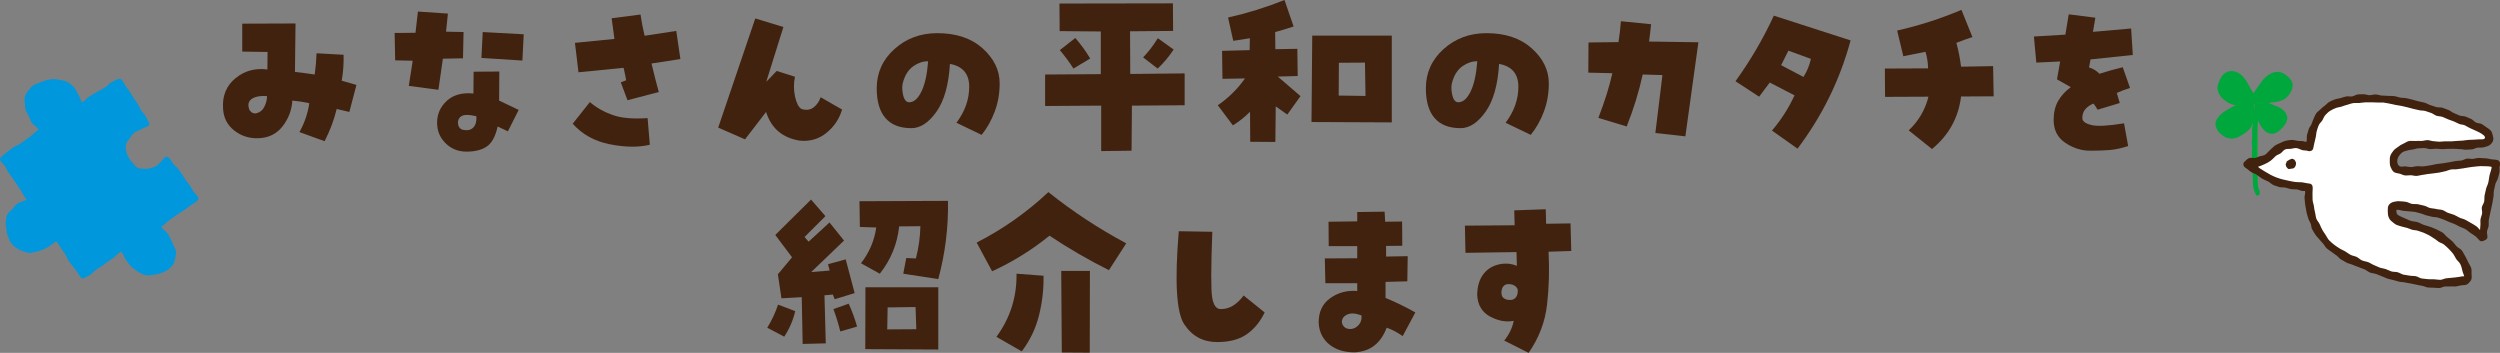
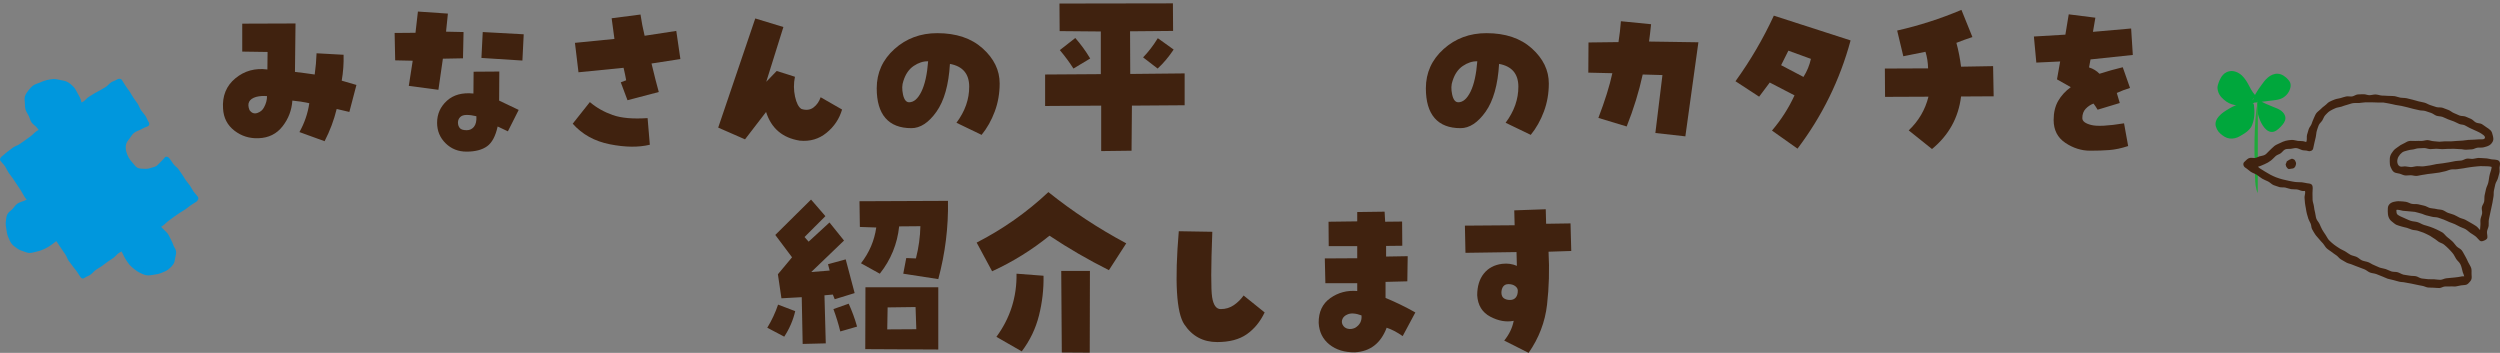
<svg xmlns="http://www.w3.org/2000/svg" id="_レイヤー_2" data-name="レイヤー 2" viewBox="0 0 596.325 84.169">
  <rect x="0" y="0" width="596.325" height="84.169" fill="#808080" stroke="none" />
  <defs>
    <style>
      .cls-1 {
        fill: #00a73c;
      }

      .cls-2 {
        fill: #fff;
      }

      .cls-3 {
        fill: #1eaa39;
      }

      .cls-4 {
        fill: #40220f;
      }

      .cls-5 {
        fill: #0097dd;
      }
    </style>
  </defs>
  <g id="_レイヤー_3" data-name="レイヤー 3">
    <g>
      <g>
        <path class="cls-4" d="M77.423,33.681l-5.999-2.178c1.214-2.161,2-4.457,2.355-6.887-1.363-.296-2.71-.503-4.043-.622-.148,2.281-.926,4.325-2.333,6.132-1.408,1.808-3.311,2.755-5.71,2.844-2.192.089-4.125-.518-5.799-1.822-1.674-1.303-2.57-3.05-2.688-5.242-.208-3.021.77-5.429,2.933-7.221,2.162-1.792,4.71-2.495,7.643-2.111l.044-4.176-6.043-.09v-6.664l12.708-.045c-.03,3.852-.074,7.702-.133,11.553,1.54.178,3.11.386,4.71.622.237-1.688.385-3.377.444-5.065l6.443.355c.059,2.074-.089,4.133-.444,6.176,1.155.327,2.325.667,3.51,1.022l-1.688,6.442c-1.037-.266-2.044-.503-3.021-.711-.652,2.666-1.615,5.229-2.888,7.688ZM62.982,25.594c.474-.858.711-1.747.711-2.666-.889-.089-1.748-.029-2.577.178-1.718.504-2.251,1.556-1.6,3.155.503.711,1.125.94,1.866.688.74-.252,1.273-.703,1.6-1.355Z" />
        <path class="cls-4" d="M98.44,14.485l-4.177-.089-.133-6.532,4.977-.044.578-5.065,7.154.488-.444,4.311,4.177.089-.133,6.265-4.799.09-1.066,7.42-7.065-.934.933-5.998ZM112.969,17.106l6.132-.044-.044,6.932,4.666,2.222-2.577,5.109-2.444-1.154c-.504,2.311-1.348,3.888-2.533,4.731-1.185.845-2.814,1.267-4.888,1.267-1.985,0-3.651-.666-4.999-2-1.348-1.332-2.021-2.961-2.021-4.887,0-2.073.777-3.822,2.333-5.244,1.555-1.422,3.666-1.999,6.332-1.732l.044-5.199ZM111.325,31.06c.711,0,1.289-.274,1.733-.822s.637-1.385.578-2.511c-.83-.207-1.6-.312-2.311-.312s-1.237.178-1.578.533c-.341.355-.511.786-.511,1.289,0,.504.14.934.422,1.289.281.355.837.533,1.667.533ZM124.922,8.176l-.311,6.265-9.775-.621.311-6.177,9.775.533Z" />
        <path class="cls-4" d="M155.004,34.524c-2.696.651-5.873.615-9.531-.11-3.659-.726-6.613-2.362-8.864-4.91l4.088-5.154c1.57,1.333,3.384,2.362,5.443,3.088,2.058.727,4.835.971,8.331.733l.533,6.354ZM148.739,16.174l-10.753,1.066-.844-7.021,9.42-.934c-.237-1.688-.459-3.332-.666-4.932l6.887-.889c.237,1.659.562,3.348.978,5.065l7.554-1.155.978,6.709-6.887,1.066c.711,2.963,1.289,5.229,1.733,6.799l-7.465,1.955-1.6-4.266,1.289-.488c-.148-.859-.355-1.852-.622-2.978Z" />
        <path class="cls-4" d="M191.173,25.993c1.125.355,2.081.238,2.866-.355.785-.592,1.355-1.406,1.711-2.443l5.11,2.933c-.652,2.222-1.888,4.073-3.71,5.554-1.821,1.482-3.947,2.104-6.376,1.867-4.118-.651-6.798-2.934-8.042-6.844l-5.021,6.532-6.398-2.8,8.842-26.037,6.709,2.043-4.088,13.064,2.488-2.578,4.354,1.378c-.326,1.6-.319,3.177.022,4.732.34,1.555.851,2.54,1.533,2.954Z" />
        <path class="cls-4" d="M223.565,7.909c4.532,0,8.146,1.215,10.842,3.644,2.695,2.43,4.043,5.214,4.043,8.354,0,2.37-.393,4.606-1.178,6.71-.785,2.104-1.829,3.954-3.132,5.554l-5.999-2.888c2.044-2.726,3.058-5.606,3.044-8.643-.016-3.036-1.548-4.836-4.599-5.398-.296,5.006-1.371,8.812-3.221,11.419-1.852,2.607-3.844,3.91-5.977,3.91-2.726,0-4.784-.8-6.176-2.399-1.393-1.6-2.088-3.969-2.088-7.109,0-3.702,1.407-6.82,4.221-9.354,2.814-2.532,6.221-3.799,10.22-3.799ZM216.855,24.394c1.125,0,2.103-.851,2.933-2.555.829-1.703,1.362-4.109,1.6-7.221-1.155-.028-2.304.342-3.443,1.111-1.141.771-1.963,1.971-2.466,3.6-.326.889-.355,1.955-.089,3.199s.755,1.865,1.466,1.865Z" />
        <path class="cls-4" d="M249.292,25.282v-7.509l13.286-.089V7.509l-9.82-.088-.044-6.576,27.06-.045.044,6.576-10.264.089.044,10.175,12.975-.133v7.598l-12.575.09-.089,10.752-7.243.09v-10.842l-13.375.088ZM256.49,9.064c1.303,1.481,2.488,3.11,3.555,4.888l-3.999,2.399c-.918-1.451-2-2.917-3.244-4.399l3.688-2.888ZM272.664,13.686c1.244-1.273,2.414-2.8,3.51-4.577l3.777,2.711c-1.185,1.777-2.459,3.288-3.821,4.532l-3.466-2.666Z" />
-         <path class="cls-4" d="M309.543,18.129l-4.754.134,5.421,4.665-3.155,4.399-2.755-1.955-.089,8.486-5.998-.045-.045-7.153c-1.244,1.244-2.606,2.326-4.087,3.243l-3.599-4.799c2.547-1.747,4.71-3.88,6.487-6.398l-5.376.09-.089-6.666,6.576-.178.045-2.844c-1.333.238-2.651.445-3.955.623l-1.244-5.555c4.621-1.036,9.109-2.429,13.463-4.177l2.177,6.31c-1.481.504-2.947.948-4.398,1.333l.044,4.088,5.243-.089.089,6.487ZM312.831,29.104l.178-20.617h18.974v20.705l-19.151-.088ZM319.364,14.974l-.045,7.82,6.398.09-.133-7.954-6.221.044Z" />
        <path class="cls-4" d="M354.555,7.909c4.532,0,8.146,1.215,10.842,3.644,2.695,2.43,4.043,5.214,4.043,8.354,0,2.37-.393,4.606-1.178,6.71s-1.829,3.954-3.132,5.554l-5.999-2.888c2.044-2.726,3.059-5.606,3.044-8.643-.016-3.036-1.548-4.836-4.599-5.398-.297,5.006-1.371,8.812-3.222,11.419-1.852,2.607-3.844,3.91-5.977,3.91-2.726,0-4.784-.8-6.176-2.399-1.393-1.6-2.089-3.969-2.089-7.109,0-3.702,1.407-6.82,4.222-9.354,2.813-2.532,6.221-3.799,10.22-3.799ZM347.845,24.394c1.126,0,2.104-.851,2.933-2.555.829-1.703,1.362-4.109,1.6-7.221-1.155-.028-2.304.342-3.443,1.111-1.141.771-1.963,1.971-2.466,3.6-.326.889-.355,1.955-.089,3.199s.755,1.865,1.466,1.865Z" />
        <path class="cls-4" d="M381.259,28.126c1.57-4.088,2.681-7.643,3.333-10.664l-5.732-.133.045-7.198,7.153-.089c.267-1.718.459-3.377.578-4.977l7.198.711c-.178,1.748-.341,3.126-.489,4.133l11.775.178-3.11,22.438-7.154-.8,1.688-13.818-4.71-.134c-.889,4.088-2.162,8.22-3.821,12.397l-6.754-2.045Z" />
        <path class="cls-4" d="M428.759,35.458l-6.088-4.311c2.192-2.576,3.984-5.376,5.377-8.397l-5.91-3.065-2.532,3.377-5.644-3.688c3.555-4.917,6.605-10.131,9.153-15.641l18.307,5.909c-2.548,9.42-6.769,18.026-12.663,25.816ZM424.849,15.552l5.332,2.799c.858-1.361,1.451-2.799,1.777-4.31l-5.377-1.955-1.732,3.466Z" />
        <path class="cls-4" d="M455.285,31.104c2.37-2.251,3.939-4.933,4.71-8.042l-10.353.044-.045-6.754,10.309-.044c-.029-1.393-.237-2.711-.622-3.955-1.807.355-3.569.711-5.287,1.066l-1.467-6.132c5.243-1.185,10.354-2.828,15.33-4.933l2.621,6.488c-1.273.415-2.548.874-3.821,1.377.504,1.866.874,3.763,1.111,5.688l7.643-.133.133,7.197-7.775.045c-.622,5.065-2.933,9.242-6.932,12.53l-5.555-4.443Z" />
        <path class="cls-4" d="M508.74,13.108l-10.087,1.066-.355,1.91c.978.297,1.807.8,2.488,1.511,1.837-.592,3.688-1.11,5.555-1.556l1.732,4.933c-1.066.326-2.118.727-3.154,1.2.207.771.444,1.57.711,2.398l-5.288,1.6c-.326-.562-.651-1.051-.978-1.466-.711.267-1.333.682-1.866,1.244-.533.563-.8,1.304-.8,2.222,0,.741.711,1.289,2.133,1.645s4.028.222,7.82-.4l.978,5.421c-1.629.533-3.125.852-4.487.955-1.363.104-2.889.155-4.577.155-2.073,0-4.043-.621-5.909-1.865s-2.8-3.066-2.8-5.466c0-1.777.362-3.295,1.089-4.555.726-1.259,1.726-2.347,2.999-3.266l-3.288-1.866.756-4.266-5.688.267-.578-6.221,7.51-.444.8-4.844,6.354.801-.577,3.377,9.108-.801.4,6.311Z" />
        <path class="cls-4" d="M189.684,74.216c-.504,2.163-1.377,4.192-2.622,6.088l-4.043-2.133c1.066-1.748,1.925-3.584,2.577-5.51l4.088,1.555ZM199.104,71.372l-.444-1.111-2.0.178.311,11.465-5.51.133-.222-11.152-4.843.266-.844-5.731,3.377-4.044-3.999-5.332,8.531-8.441,3.421,3.954-4.977,4.977.978,1.11,4.977-4.576,3.466,4.311-7.82,7.509,4.399-.355-.4-1.511,4.221-1.155,2.133,8.042-4.754,1.467ZM204.436,77.903l-3.999,1.156c-.444-1.807-.993-3.584-1.644-5.332l3.644-1.289c.8,1.748,1.466,3.57,2,5.465ZM205.103,54.132l-.089-6.132,21.106-.089c.118,6.28-.652,12.501-2.311,18.662l-8.354-1.289.711-3.732,2.311.09c.651-2.548,1.007-5.11,1.066-7.688l-5.065.045c-.444,4.206-1.985,7.969-4.621,11.285l-4.488-2.488c1.984-2.547,3.199-5.391,3.644-8.531l-3.91-.133ZM223.809,68.528v14.841l-17.418-.089.044-14.752h17.374ZM211.635,78.57l6.932-.044-.178-5.288-6.665.089-.089,5.243Z" />
        <path class="cls-4" d="M232.963,57.864c6.25-3.199,11.953-7.213,17.107-12.041,5.776,4.621,11.967,8.694,18.573,12.219l-4.132,6.398c-4.917-2.458-9.642-5.199-14.174-8.221-4.207,3.407-8.769,6.236-13.686,8.487l-3.688-6.843ZM242.471,65.284l6.443.489c.059,3.199-.304,6.361-1.088,9.486-.786,3.126-2.155,5.977-4.11,8.554l-6.043-3.466c3.288-4.473,4.888-9.493,4.799-15.063ZM253.136,64.618h6.843l-.044,19.506-6.665-.044-.133-19.462Z" />
        <path class="cls-4" d="M291.171,73.728c1.185,0,2.236-.318,3.155-.956.918-.637,1.688-1.399,2.311-2.288l5.021,4.043c-1.066,2.223-2.488,3.955-4.265,5.199-1.777,1.244-4.132,1.866-7.065,1.866-3.348,0-5.962-1.406-7.842-4.222-1.882-2.813-2.318-10.219-1.311-22.217l7.998.134c-.326,8.502-.341,13.701-.044,15.597.296,1.896.978,2.844,2.044,2.844Z" />
        <path class="cls-4" d="M330.494,67.239v3.822c2.429,1.007,4.799,2.162,7.109,3.465l-3.021,5.644c-1.363-.947-2.637-1.614-3.821-1.999-1.393,3.703-3.91,5.657-7.554,5.865-2.488.028-4.525-.594-6.11-1.867-1.585-1.272-2.437-2.991-2.555-5.154-.029-2.605.896-4.576,2.777-5.909,1.881-1.333,4.021-1.896,6.421-1.688v-1.866h-7.599l-.133-5.909,7.731-.045v-2.889h-6.799l-.044-5.82,6.843-.089v-2.222l6.531-.089.134,2.399,4.043-.045.045,5.777-3.866.044v2.532l5.154-.088-.089,5.998-5.198.133ZM323.207,78.215c1.155-.681,1.673-1.673,1.555-2.978-1.422-.533-2.548-.606-3.377-.222-.562.237-.948.585-1.155,1.044-.207.46-.207.911,0,1.355.267.533.682.866,1.244,1,.562.133,1.141.066,1.733-.2Z" />
        <path class="cls-4" d="M368.707,49.911l.089,3.465,5.82-.088.178,6.576-5.421.178c.237,4.266.118,8.472-.355,12.619s-1.94,7.983-4.398,11.508l-5.821-2.933c1.185-1.451,1.94-3.021,2.267-4.71-1.808.355-3.674.022-5.599-1-1.926-1.021-2.963-2.717-3.11-5.088,0-2.133.525-3.857,1.577-5.176,1.051-1.318,2.511-2.096,4.377-2.333,1.273-.147,2.443.016,3.51.489l-.089-3.289-12.175.178-.133-6.486,11.863-.09-.089-3.555,7.51-.266ZM360.176,71.55c.592,0,1.051-.192,1.377-.578.326-.384.489-.933.489-1.644,0-.414-.208-.777-.622-1.089-.415-.311-.948-.467-1.6-.467-.563,0-.985.193-1.267.578-.282.386-.422.889-.422,1.511.029.622.236,1.06.622,1.311.385.252.858.378,1.422.378Z" />
      </g>
      <g>
        <path class="cls-5" d="M46.462,47.34l-6.578-9.172s-5.527,6.621-9.61.234c-4.083-6.387,4.626-8.934,4.626-8.934l-6.61-9.932-9.379,6.133s-.913-8.461-8.921-5.319c-8.008,3.142.473,10.814.473,10.814L.868,37.838l6.746,10.131s-8.069,1.914-4.742,8.623c3.327,6.709,10.661-.27,10.661-.27l6.245,9.4,9.525-6.918s3.017,8.681,9.39,5.291c6.373-3.39-1.582-10.152-1.582-10.152l9.35-6.602Z" />
        <path class="cls-5" d="M47.179,46.916c-.313-.437-.714-.811-1.027-1.248s-.522-.948-.836-1.385-.675-.838-.988-1.275-.554-.925-.868-1.362-.604-.89-.917-1.326-.839-.721-1.153-1.158-.61-.885-.923-1.322c-.268-.374-.829-.683-1.183-.264-.297.352-.598.715-.956,1.031-.352.312-.64.736-1.037.987-.404.255-.918.307-1.352.47-.54.202-1.045.232-1.548.198-.54-.037-1.12.006-1.592-.245-.462-.246-.765-.752-1.138-1.148-.361-.383-.698-.788-.953-1.262-.254-.472-.469-.962-.596-1.474-.149-.604-.163-1.167-.04-1.692.131-.555.502-.983.856-1.444.338-.441.61-.976,1.078-1.325.455-.34,1.028-.517,1.538-.765.533-.259,1.036-.567,1.553-.72.46-.137.662-.609.374-1.042-.315-.473-.473-1.05-.787-1.523s-.742-.871-1.057-1.344-.469-1.052-.784-1.525-.672-.918-.987-1.391-.575-.982-.89-1.455-.671-.918-.986-1.391-.598-.967-.913-1.44c-.225-.339-.747-.374-1.119-.131-.447.292-1.007.411-1.453.703s-.773.767-1.22,1.059-.933.523-1.38.815-.964.476-1.411.768-.912.555-1.359.848-.772.769-1.219,1.061-.999.499-1.446.791c.393.226.775.399,1.168.625-.067-.593-.137-1.134-.32-1.72-.181-.58-.498-1.099-.791-1.629-.296-.537-.551-1.095-.96-1.536-.415-.447-.886-.843-1.415-1.145-.515-.294-1.113-.38-1.734-.494-.531-.097-1.079-.263-1.661-.235-.551.027-1.112.131-1.668.262-.547.129-1.065.358-1.579.58-.525.227-1.109.358-1.56.675-.474.333-.84.796-1.187,1.219-.361.44-.654.9-.808,1.389-.162.513-.041,1.058-.018,1.594.022.526.009,1.057.168,1.576.156.508.469.949.718,1.422.267.507.364,1.13.701,1.609.333.474.874.79,1.258,1.224.388.439.718,1.015,1.141,1.401.053-.41.118-.98.171-1.39-.457.318-1.001.609-1.458.927s-.808.787-1.265,1.105-.891.668-1.348.986-.914.636-1.371.953-1.038.456-1.495.774-.881.683-1.338,1.001-.831.755-1.288,1.073c-.332.231-.688.697-.438,1.072.321.482.785.87,1.106,1.352s.532,1.039.853,1.521.711.919,1.032,1.402.642.965.963,1.448.64.966.962,1.449.549,1.027.871,1.509.757.842,1.078,1.324c.156-.384.317-.739.473-1.123-.552.134-1.082.451-1.627.689-.532.232-1.136.349-1.619.675-.488.329-.796.863-1.192,1.283-.404.428-.965.747-1.229,1.265-.262.512-.286,1.13-.367,1.724-.081.593.018,1.191.119,1.815.097.6.161,1.214.401,1.786.241.573.462,1.175.824,1.664.377.508.925.845,1.408,1.2.441.325.901.492,1.386.64.502.153.985.409,1.509.405.517-.004,1.034-.158,1.547-.283.505-.123,1.022-.245,1.501-.455.489-.215.988-.444,1.456-.721.464-.274.897-.61,1.328-.934.434-.326.87-.7,1.259-1.067-.41-.053-.867-.106-1.277-.159.297.448.645.87.942,1.318s.594.895.892,1.343.615.882.913,1.329.444.996.741,1.443.668.846.966,1.294.695.829.992,1.276.588.9.885,1.348c.216.326.57.502.929.241.454-.329,1.036-.482,1.489-.811s.808-.796,1.261-1.125.966-.577,1.42-.907.897-.673,1.35-1.002.944-.609,1.397-.938.801-.805,1.254-1.135,1.018-.572,1.472-.901c-.384-.156-.938-.395-1.321-.551.171.486.57,1.022.81,1.513.231.473.447.96.74,1.411.291.448.574.905.924,1.304.355.405.77.744,1.184,1.072.422.334.857.638,1.338.863.479.225.972.465,1.507.552.58.094,1.195-.045,1.809-.134.591-.086,1.189-.192,1.75-.428.562-.237,1.168-.445,1.638-.813.486-.381.94-.85,1.261-1.35.287-.446.311-.991.405-1.469.098-.495.27-1.004.205-1.507-.064-.493-.436-.921-.616-1.396-.179-.471-.344-.937-.598-1.366-.277-.468-.446-1.023-.782-1.464-.333-.437-.784-.784-1.162-1.184-.381-.403-.778-.89-1.191-1.244-.053.41-.122,1.023-.175,1.433.445-.314.986-.643,1.431-.958s.802-.754,1.248-1.068.868-.661,1.313-.976.9-.615,1.345-.93.945-.551,1.39-.866.861-.67,1.307-.984.932-.57,1.377-.884c.817-.577-.061-2.073-.887-1.49-.445.314-.828.717-1.274,1.031s-.859.673-1.305.987-.906.607-1.351.922-.949.546-1.394.861-.898.618-1.344.932-.903.61-1.349.925-.776.791-1.221,1.105c-.379.268-.714.908-.3,1.263.371.318.845.529,1.188.887.341.355.549.824.851,1.212.305.391.777.666,1.031,1.084.264.435.426.973.605,1.475.18.503.227,1.023.181,1.549-.059.674-.356,1.196-.794,1.65-.434.451-.909.939-1.478,1.206-.587.276-1.204.3-1.751.342-.612.047-1.209.029-1.759-.162-.55-.191-1.063-.516-1.539-.888-.456-.356-.93-.742-1.307-1.212-.368-.458-.732-.955-1.016-1.475-.288-.528-.499-1.107-.69-1.65-.152-.432-.61-.764-1.048-.446-.454.329-.909.656-1.363.985s-1.016.509-1.47.838-.8.806-1.254,1.135-.925.634-1.379.964-.888.686-1.341,1.015-.928.63-1.381.96-1.055.613-1.509.942c.357.094.763.204,1.121.297-.297-.448-.472-.903-.769-1.35s-.576-.908-.873-1.356-.644-.863-.941-1.31-.534-.935-.832-1.383-.655-.855-.952-1.303-.702-.824-.999-1.272-.559-.919-.856-1.367c-.283-.426-.771-.553-1.154-.191-.346.327-.733.619-1.122.911-.385.289-.748.624-1.162.868-.419.247-.919.329-1.356.518-.605.261-1.16.453-1.717.511-.638.065-1.224.02-1.774-.184-.549-.204-1.04-.533-1.474-1.008-.374-.409-.67-.924-.939-1.534-.228-.519-.516-1.003-.588-1.508-.078-.551.116-1.081.23-1.593.115-.517.352-.95.671-1.403.29-.413.572-.851,1.036-1.193.446-.328.922-.639,1.437-.879.514-.24,1.054-.421,1.593-.551.472-.114.798-.782.522-1.198-.321-.482-.692-.932-1.014-1.414s-.582-1.005-.903-1.488-.605-.99-.926-1.472-.788-.868-1.109-1.35-.484-1.07-.805-1.553-.756-.889-1.078-1.371-.648-.955-.969-1.437c-.094.357-.187.725-.281,1.082.457-.318.962-.587,1.419-.905s.795-.806,1.252-1.124,1.001-.51,1.458-.828.972-.552,1.429-.87.826-.762,1.283-1.079.916-.632,1.373-.95,1.002-.508,1.459-.826c.393-.273.441-.93.042-1.294-.375-.341-.79-.665-1.132-1.048-.34-.38-.612-.832-.91-1.246-.3-.417-.484-.907-.729-1.351-.271-.489-.595-.999-.749-1.561-.155-.564-.187-1.154-.056-1.724.113-.492.437-.837.758-1.192.319-.352.659-.673,1.084-.916.427-.244.822-.585,1.257-.744.578-.21,1.211-.21,1.792-.289.615-.083,1.231-.222,1.807-.119.593.106,1.105.46,1.611.807.464.318,1.022.629,1.376,1.184.423.662.624,1.452.833,2.207.076.275.042.572.097.852.045.23.151.216.144.149.061.546.67,1.143,1.216.786.447-.292.779-.759,1.225-1.051s.935-.52,1.382-.812.885-.596,1.332-.888.91-.558,1.357-.85.928-.531,1.375-.823.863-.63,1.31-.922.877-.603,1.323-.895c-.357-.094-.824-.199-1.181-.293.315.473.774.939,1.088,1.412s.528,1.013.843,1.486.807.828,1.121,1.301.552.998.866,1.471.665.922.98,1.395.637.941.951,1.414.551,1.037.866,1.51c.156-.384.369-.883.525-1.267-.505.15-1.043.476-1.555.705-.493.221-.942.521-1.407.815-.465.294-1.006.481-1.406.847-.408.373-.699.848-1.003,1.295-.308.452-.585.917-.747,1.444-.173.565-.158,1.132-.125,1.701.033.572.171,1.11.366,1.658.192.54.374,1.085.678,1.575.308.497.544,1.063.921,1.481.385.427.848.791,1.302,1.075.478.298,1.078.302,1.609.433.532.131,1.058.305,1.619.258.532-.044,1.088-.141,1.624-.353.488-.193.948-.485,1.407-.77.452-.281.839-.653,1.242-1.002.409-.353.901-.691,1.239-1.092-.41-.053-.937-.108-1.347-.161.313.437.564.968.878,1.404s.828.729,1.141,1.166.454.997.767,1.434.629.871.943,1.308.816.738,1.129,1.175.583.905.896,1.341.471.985.784,1.422c.583.812,2.074-.063,1.485-.885Z" />
      </g>
      <g>
        <g>
          <g>
            <path class="cls-1" d="M536.441,24.749c-2.204.292-4.323,1.207-6.046,2.611-.463.377-.904.797-1.197,1.317-.146.259-.254.545-.271.841-.03.511.209,1.001.503,1.421.72,1.028,1.927,1.819,3.172,1.664.596-.074,1.145-.354,1.672-.644.712-.392,1.423-.824,1.945-1.447,1.213-1.449,1.133-3.547.99-5.431M537.571,22.982c-.679-.728-1.129-1.634-1.604-2.508s-1.003-1.752-1.787-2.365-1.881-.919-2.796-.527c-.942.402-1.464,1.409-1.795,2.379-.108.317-.205.644-.203.979.002.35.112.692.26,1.01.613,1.311,1.89,2.247,3.289,2.619,1.398.372,2.901.221,4.273-.24M537.813,24.479c1.489-.182,2.977-.365,4.466-.547.573-.07,1.151-.142,1.692-.341,1.126-.415,2.022-1.404,2.325-2.566.108-.412.142-.858-.002-1.259-.103-.287-.291-.535-.491-.765-.645-.739-1.513-1.358-2.493-1.414-.849-.048-1.677.338-2.33.884s-1.155,1.245-1.651,1.937c-.891,1.242-1.805,2.536-2.086,4.038M538.406,24.588c-.157,1.889.336,3.827,1.378,5.411.493.749,1.218,1.475,2.115,1.475.842-0,1.533-.635,2.115-1.243.544-.568,1.105-1.223,1.125-2.009.018-.706-.423-1.358-.985-1.785s-1.238-.671-1.895-.927c-1.184-.462-2.343-.986-3.473-1.569" />
            <g>
              <path class="cls-1" d="M536.321,24.327c-.433.059-.863.131-1.288.235-.424.104-.842.231-1.253.379-.411.148-.816.312-1.21.502-.394.19-.77.412-1.141.642-.346.215-.758.447-1.145.743-.359.275-.717.58-1.014.917-.313.355-.559.751-.697,1.167-.14.42-.147.868.003,1.34.131.414.33.813.603,1.159.273.346.625.625.966.882.323.244.677.456,1.064.592.387.136.792.192,1.202.173.458-.022.901-.118,1.32-.297.418-.179.808-.43,1.193-.656.379-.223.75-.46,1.082-.743s.649-.591.893-.962c.254-.388.398-.822.53-1.255.132-.433.214-.878.257-1.335.043-.452.071-.909.06-1.363-.012-.462-.069-.918-.103-1.362-.019-.247-.174-.435-.435-.435-.234,0-.455.183-.436.431.035.465.038.947.05,1.429.012.478-.014.954-.074,1.424-.061.474-.139.944-.325,1.385-.273.648-.735,1.185-1.305,1.593-.322.231-.676.412-1.023.604-.343.19-.687.381-1.061.503-.456.149-.911.184-1.339.074-.433-.11-.833-.353-1.187-.647-.348-.289-.625-.658-.848-1.047-.172-.299-.313-.627-.251-.976.062-.352.28-.668.507-.937.245-.289.491-.585.788-.826.297-.24.641-.421.956-.626.37-.241.747-.465,1.14-.662.394-.198.781-.416,1.194-.568.413-.153.844-.256,1.272-.363.427-.106.857-.206,1.295-.265.246-.033.359-.325.299-.541-.073-.265-.295-.36-.541-.326-.01.002.003.02.003.02Z" />
              <path class="cls-1" d="M537.892,22.66c-.368-.4-.669-.848-.943-1.314-.273-.464-.506-.955-.77-1.427-.263-.471-.558-.923-.895-1.344-.325-.405-.718-.781-1.166-1.061-.454-.284-.959-.486-1.475-.551-.51-.065-1.032.019-1.541.256-.335.155-.622.384-.872.656-.249.271-.444.588-.612.908-.17.324-.315.659-.436,1.004-.15.43-.284.88-.237,1.339.052.514.209,1.015.478,1.462.263.437.626.824,1.016,1.165.398.348.836.651,1.281.865.437.211.899.345,1.363.447.468.103.944.141,1.424.147.477.006.956-.017,1.43-.095.472-.079.932-.217,1.386-.367.235-.078.377-.291.309-.538-.063-.23-.312-.409-.548-.331-.476.158-.967.274-1.463.348-.499.074-1.003.135-1.503.099-.498-.036-.992-.153-1.472-.322-.381-.134-.762-.313-1.107-.544-.342-.229-.639-.524-.905-.835-.269-.314-.521-.649-.67-1.033-.136-.35-.157-.7-.069-1.067.079-.327.194-.654.33-.963.233-.53.555-1.083,1.05-1.406.519-.338,1.127-.343,1.708-.16.645.203,1.147.649,1.573,1.162.251.302.464.627.663.967.199.339.406.674.591,1.017.206.382.436.75.671,1.115.234.364.487.711.783,1.033.4.435,1.046-.213.647-.647-.001-.001-.018.017-.018.017Z" />
-               <path class="cls-1" d="M537.815,24.958c.491-.06.983-.113,1.475-.173s.981-.135,1.472-.195c.468-.057.943-.105,1.416-.161.473-.056.943-.137,1.402-.246.509-.12.992-.331,1.422-.62.432-.291.797-.669,1.099-1.092.3-.421.533-.888.653-1.402.105-.45.168-.951.021-1.396-.141-.428-.454-.767-.754-1.095-.271-.296-.575-.569-.911-.797-.336-.228-.692-.434-1.081-.548-.438-.127-.865-.114-1.275-.058-.424.058-.819.207-1.201.412-.373.2-.732.436-1.053.725-.321.289-.622.604-.881.934-.303.386-.585.791-.871,1.193s-.568.807-.826,1.224c-.254.41-.506.829-.699,1.273-.193.444-.313.915-.406,1.391-.047.243.048.505.299.574.225.062.511-.091.559-.336.098-.503.292-.968.503-1.424.212-.456.448-.902.725-1.327.276-.423.566-.84.858-1.247.27-.375.574-.777.907-1.153.329-.371.698-.704,1.106-.953.414-.253.869-.418,1.384-.419.651-.001,1.282.288,1.77.702.533.452,1.047,1.019.989,1.766-.033.425-.177.827-.394,1.193-.215.363-.495.69-.829.951-.338.265-.72.474-1.119.59-.446.13-.91.216-1.377.274-.466.057-.936.086-1.394.142-.499.061-.998.117-1.497.179s-.995.142-1.494.203c-.246.03-.432.168-.432.437,0,.224.181.466.429.436.01-0.0.003.043.003.043Z" />
-               <path class="cls-1" d="M537.94,24.588c-.04.508-.015,1.016.032,1.521.048.506.141,1.004.272,1.495.13.49.27.981.477,1.445.186.416.44.846.719,1.258.275.406.601.77.977,1.057.384.293.812.495,1.313.543.376.036.736-.019,1.07-.164.334-.145.637-.367.915-.599.543-.455,1.053-1.019,1.432-1.618.2-.316.353-.655.41-1.017.057-.362.02-.727-.116-1.085-.137-.36-.339-.672-.594-.947-.255-.275-.553-.506-.882-.696-.386-.223-.799-.389-1.216-.554-.416-.164-.832-.329-1.24-.502-.424-.179-.837-.381-1.253-.576s-.829-.398-1.237-.608c-.22-.113-.51-.059-.639.163-.12.205-.055.535.166.649.449.231.905.444,1.362.652.458.209.931.382,1.395.576.463.194.927.389,1.394.578.577.233,1.135.544,1.549,1.021.365.42.536.925.364,1.446-.185.563-.666,1.017-1.073,1.429-.404.409-.88.86-1.467.948-.496.074-.958-.206-1.328-.569-.446-.438-.795-.972-1.072-1.528-.221-.443-.386-.911-.52-1.385-.134-.475-.23-.961-.277-1.453-.047-.491-.063-.988-.024-1.48.02-.247-.209-.447-.443-.447-.264,0-.46.198-.479.446-0.0.004.014.002.014.002Z" />
            </g>
          </g>
          <g>
            <path class="cls-3" d="M538.542,46.065c-.558-1.166-.607-2.502-.645-3.794-.182-6.167-.361-12.382.67-18.465" />
-             <path class="cls-1" d="M539.063,45.762c-.182-.422-.38-.846-.468-1.299-.087-.447-.127-.914-.156-1.376-.029-.458.013-.922.009-1.379-.004-.465-.066-.925-.078-1.374-.012-.449.03-.899.019-1.348s-.062-.897-.07-1.346-.003-.899-.007-1.348-.009-.899-.008-1.348c.001-.459.002-.919.009-1.378.007-.459.021-.919.034-1.378.014-.459.035-.919.057-1.377.022-.459.04-.919.071-1.377.03-.458.171-.908.212-1.365.04-.457-.004-.923.047-1.379.051-.456.071-.918.133-1.373.062-.455.258-.89.332-1.343.122-.741-1.086-1.072-1.209-.325-.08.484-.151.97-.218,1.455-.067.486-.088.977-.143,1.465-.054.487-.202.966-.244,1.455-.043.489.01.985-.023,1.474-.032.489-.138.975-.161,1.465-.023.49.038.983.024,1.473-.014.49-.092.979-.098,1.47-.006.49.087.981.088,1.472.001.503-.073,1.006-.067,1.509s.027,1.006.037,1.509.021,1.006.034,1.509.083,1.004.098,1.507c.016.566.039,1.124.073,1.678.035.562.001,1.13.109,1.679.106.541.334,1.055.562,1.583.299.694,1.23.129.934-.56-.003-.007.068-.028.068-.028Z" />
          </g>
        </g>
        <g>
-           <path class="cls-2" d="M595.306,39.185c-.144-.156-.37-.2-.579-.232-7.133-1.077-14.305,2.523-21.475,1.73-.776-.086-1.635-.277-2.068-.927-.169-.254-.255-.557-.29-.861-.204-1.758,1.252-3.359,2.917-3.96,1.665-.601,3.492-.452,5.259-.354,4.172.232,8.363.131,12.519-.299.945-.098,2.141-.465,2.188-1.414.034-.693-.607-1.21-1.196-1.577-2.814-1.754-5.94-2.938-9.073-4.025-7.681-2.663-15.923-4.82-23.874-3.127-2.254.48-4.55,1.337-6.042,3.094-1.079,1.27-1.608,2.865-1.981,4.464-.273,1.171-.594,2.323-.888,3.476-.344-.129-.687-.257-1.038-.366-1.718-.533-3.656-.726-5.263.084-1.759.887-2.976,2.787-4.836,3.41-.63.211-1.276.425-1.94.418-.449-.005-.971-.086-1.282.238-.102.106-.172.25-.306.311.526.303,1.038.63,1.549.957,1.733,1.107,3.3,2.298,5.27,2.977,2.497.86,5.13,1.194,7.764,1.369.097.954.161,1.914.13,2.889-.101,3.147,1.464,6.811,3.281,9.349.729,1.019,1.66,1.879,2.659,2.635,2.619,1.984,5.692,3.269,8.765,4.429,7.224,2.727,15.128,4.896,22.596,2.932.195-.051.401-.113.532-.266.182-.213.159-.528.115-.805-.625-3.89-3.479-7.092-6.732-9.314-3.253-2.222-7.507-2.502-10.957-4.404-.608-.335-.747-2.229-.311-2.769.259-.321.746-.295,1.155-.24,7.285.996,14.91,2.646,20.327,7.617.474-5.582,1.532-11.114,3.154-16.476.098-.324.184-.719-.046-.968Z" />
          <path class="cls-4" d="M595.841,38.274c-.418-.256-.989-.182-1.529-.268-.503-.08-1.009-.248-1.527-.248-.551-0-1.089-.098-1.557-.085-.463.013-.919.187-1.38.224-.461.037-.945-.117-1.404-.061-.46.056-.883.386-1.34.455-.458.07-.93.047-1.386.125-.507.087-1.011.197-1.518.291-.506.094-1.02.15-1.527.244-.507.094-1.028.105-1.535.192-.508.087-1.004.238-1.514.311-.51.073-1.017.172-1.529.224-.512.053-1.033-.061-1.548-.036-.513.025-1.022.227-1.538.217-.37-.007-.816-.147-1.26-.17-.448-.024-.967.168-1.31-.003-.449-.223-.605-.719-.621-1.111-.016-.378.085-.844.3-1.215.233-.401.55-.759.893-1.015.351-.262.831-.314,1.253-.457.413-.139.844-.175,1.282-.23.443-.056.875-.277,1.302-.278.475-.002.952-.07,1.426-.063.475.007.946.241,1.42.253.474.012.952-.102,1.426-.088.474.014.947.08,1.421.092.474.012.949-.073,1.423-.066.474.007.946-.013,1.42-.015.474-.002.947.094,1.422.08.473-.014.958.166,1.432.137.35-.021.837-.057,1.393-.085.436-.022.888-.353,1.369-.409.465-.054.957.039,1.4-.07.48-.119.954-.244,1.329-.458.436-.248.739-.624.915-1.044.157-.374.099-.8-.046-1.346-.113-.424-.196-.866-.497-1.177-.292-.302-.672-.558-1.039-.787-.377-.236-.716-.54-1.064-.734-.414-.23-.982-.168-1.405-.379-.424-.211-.735-.658-1.167-.852-.431-.194-.872-.378-1.309-.559-.437-.181-.988-.078-1.429-.249-.458-.177-.894-.416-1.357-.59-.461-.173-.84-.574-1.305-.742-.464-.167-.921-.362-1.389-.523-.467-.161-1.037-.016-1.507-.17-.47-.153-.935-.314-1.408-.459-.473-.145-.898-.447-1.374-.582s-.972-.197-1.45-.322c-.479-.124-.948-.287-1.429-.399-.482-.112-.959-.25-1.443-.349-.485-.099-.997-.051-1.484-.136-.488-.085-.954-.301-1.443-.37-.49-.069-.996-.003-1.487-.055-.492-.053-.986-.038-1.479-.072-.494-.034-.976-.244-1.47-.258-.494-.015-.988.165-1.483.171-.455.005-.927-.249-1.397-.228-.458.021-.93.007-1.396.048-.459.04-.885.413-1.346.477-.459.064-.954-.089-1.408.003-.456.092-.896.262-1.34.388-.449.127-.935.157-1.366.322-.435.167-.876.355-1.286.566-.414.213-.709.632-1.09.895-.396.273-.722.583-1.043.902-.335.333-.751.585-1.017.959-.27.38-.405.841-.617,1.255-.211.411-.333.854-.5,1.291-.165.432-.548.793-.682,1.241-.132.443-.284.89-.399,1.342-.114.45.015.962-.093,1.413-.109.454-.367.969-.482,1.416.402-.228.971-.557,1.373-.785-.467-.174-1.026-.362-1.493-.486-.483-.127-.994-.058-1.473-.119-.494-.063-.973-.252-1.458-.231-.491.021-.989.087-1.467.207-.467.118-.921.326-1.372.552-.422.212-.918.376-1.321.694-.394.31-.725.699-1.099,1.021-.38.327-.674.761-1.086,1.036-.406.271-.937.271-1.426.429-.382.123-.699.351-1.072.375-.372.024-.765-.093-1.146-.023-.597.11-.857.548-1.3.92-.493.414-.264,1.143.242,1.441.454.268.827.673,1.271.96.444.287.982.43,1.425.718.443.288.839.645,1.291.917.453.272.955.439,1.426.677.47.237.843.696,1.34.881.437.162.886.32,1.335.448.448.128.958.015,1.414.114.455.099.89.297,1.351.372.46.075.938.014,1.401.069.464.056.903.336,1.367.378.466.042.827-.093,1.291-.061-.327-.327-.517-.536-.844-.863.04.424.148.781.163,1.206.014.425-.164.855-.154,1.28.01.425.074.849.102,1.272.027.423.144.836.21,1.256.068.428.129.855.236,1.275.106.42.222.836.361,1.247.139.41.388.775.556,1.175.167.4.13.893.32,1.282.215.439.495.843.739,1.25.251.417.641.734.923,1.119.286.39.641.707.958,1.066.318.36.52.825.87,1.156.347.328.783.554,1.161.855.373.297.764.562,1.166.835.393.267.674.724,1.096.969.437.254.872.528,1.322.761.449.232.982.302,1.442.516.458.214.95.349,1.417.546.466.198.946.354,1.417.539.472.185.858.594,1.333.768.476.175,1.008.192,1.485.359.479.167.934.402,1.412.564.443.15.854.406,1.3.547.446.142.921.197,1.371.328.449.132.903.253,1.355.373.452.12.944.083,1.399.191.456.108.921.154,1.379.248.459.094.908.212,1.369.291.461.079.912.208,1.376.271.464.062.904.351,1.37.396.447.042.904.027,1.353.05s.902.077,1.351.079c.449.002.89-.35,1.339-.37.448-.02.894.029,1.341-.015.416-.042.849.062,1.262.001s.821-.17,1.231-.251c.362-.072.826-.036,1.239-.15.414-.114.67-.489.939-.783.396-.431.415-.89.356-1.474-.058-.577.06-1.226-.09-1.703-.16-.509-.509-.954-.733-1.435-.225-.482-.431-.978-.711-1.43-.279-.451-.491-.966-.816-1.387-.317-.41-.907-.593-1.259-.978-.351-.383-.626-.83-1.009-1.183-.382-.353-.785-.674-1.196-.993-.411-.319-.702-.817-1.138-1.098-.437-.282-.937-.482-1.397-.723-.461-.242-.967-.402-1.448-.598-.507-.207-1.052-.308-1.57-.482-.518-.174-.988-.502-1.511-.662-.523-.161-1.099-.148-1.62-.315-.651-.208-1.253-.556-1.888-.809-.415-.166-.772-.338-1.082-.534-.329-.208-.448-.388-.457-.916-.006-.298-.044-.31.008-.345.221-.149,1.281.168,1.56.21.467.071.95.043,1.416.121s.953.05,1.417.136c.465.087.912.268,1.375.365.463.097.888.353,1.348.462.46.109.916.218,1.373.34s.965.059,1.418.196c.456.138.902.314,1.351.471.45.157.866.403,1.308.579.443.176.902.312,1.334.509.433.198.851.427,1.273.647.422.22.909.331,1.318.575.408.244.746.607,1.139.876.392.268.82.494,1.195.789.373.292.649.705,1.004,1.024.331.298.721.162,1.047.021.327-.141.763-.328.801-.753.041-.466-.132-.952-.084-1.417.049-.465.327-.904.383-1.368.057-.464-.025-.945.04-1.408.065-.463.216-.913.288-1.375.073-.462.214-.91.294-1.371.081-.461.199-.911.288-1.37.089-.459.14-.923.238-1.38.106-.496.004-1.037.119-1.531s.207-.995.332-1.486.483-.921.617-1.41c.112-.411.207-.842.338-1.262.133-.425.008-.884.039-1.309.031-.429.239-.884.041-1.304-.276-.586-.977-.618-1.403-.348-.404.256-.804.904-.544,1.457.128.272-.299,1.396-.395,1.737-.194.694-.219,1.431-.395,2.13-.123.492-.404.945-.518,1.438s-.228.989-.332,1.485-.018,1.029-.114,1.527c-.091.473-.476.892-.558,1.367-.082.474.142.999.068,1.475s-.322.925-.387,1.402.034.974-.023,1.452-.065.959-.115,1.438c-.05.479-.29.992-.332,1.472.558-.231,1.142-.513,1.7-.744-.371-.333-.784-.612-1.171-.917-.39-.308-.658-.785-1.064-1.067-.408-.283-.855-.521-1.277-.778-.423-.258-.861-.504-1.298-.738-.437-.234-.957-.307-1.405-.518-.448-.211-.865-.492-1.323-.682-.457-.19-.95-.288-1.416-.458-.465-.169-.867-.53-1.34-.682-.471-.151-1.004-.108-1.481-.243-.476-.134-.991-.112-1.472-.231-.481-.119-.91-.452-1.394-.557-.484-.105-.963-.247-1.449-.34-.487-.093-1.005-.014-1.493-.097-.435-.074-.894-.393-1.411-.488-.481-.088-.999-.104-1.48-.138-.524-.038-1.038.034-1.475.148-.495.129-.939.377-1.198.824-.203.348-.213.834-.201,1.448.009.465.036.925.196,1.347.162.427.409.8.802,1.085.339.246.658.579,1.06.767.385.179.83.262,1.242.404.411.141.85.198,1.258.318.429.127.825.322,1.218.444.456.141.964.1,1.404.248.451.152.906.294,1.341.46.443.169.856.416,1.282.608.429.193.79.527,1.203.75.411.222.744.562,1.139.822.387.255.89.352,1.262.65.359.287.704.611,1.051.945.377.364.717.765,1.057,1.161.34.397.514.912.808,1.344.293.431.749.761.986,1.229.302.597.4,1.269.578,1.914.048.172.42.946.321,1.098.183-.279-1.089.008-1.287.047-.486.096-.974.107-1.461.17-.49.064-.97.109-1.461.141-.492.033-.972.368-1.465.371-.493.004-.988-.108-1.481-.131-.492-.023-.993.022-1.484-.026-.49-.048-.986-.097-1.475-.167-.487-.07-.923-.454-1.408-.543-.484-.09-.996-.029-1.478-.137-.481-.107-.989-.109-1.467-.232-.477-.123-.904-.435-1.377-.571-.474-.137-1.018-.045-1.488-.193-.471-.148-.906-.41-1.373-.568-.469-.159-.982-.192-1.446-.358-.465-.167-.898-.423-1.358-.595-.464-.174-.867-.498-1.324-.675-.472-.183-1.011-.224-1.494-.422-.472-.193-.84-.639-1.313-.85-.468-.209-1.006-.27-1.466-.502-.46-.232-.853-.58-1.297-.839-.446-.26-.942-.432-1.363-.724-.425-.295-.889-.543-1.279-.875-.393-.334-.815-.657-1.164-1.034-.349-.377-.555-.881-.851-1.306-.278-.4-.55-.807-.795-1.231-.245-.423-.405-.887-.615-1.33-.209-.442-.6-.811-.771-1.269-.172-.459-.173-.979-.302-1.449-.139-.505-.218-1.009-.282-1.516-.065-.513-.293-1.016-.317-1.532-.024-.514-.006-1.032-.024-1.549-.019-.513.088-1.033.039-1.549-.053-.557-.425-.785-.998-.825-.521-.037-1.035-.217-1.559-.267-.521-.05-1.059.001-1.579-.07-.52-.071-1.04-.183-1.554-.284-.515-.101-1.036-.213-1.541-.352-.506-.14-1.017-.298-1.507-.485-.463-.176-.919-.397-1.358-.625-.438-.227-.868-.489-1.29-.749-.42-.259-.847-.516-1.259-.79-.412-.274-.67-.782-1.082-1.052-.415-.272-.882-.343-1.305-.593.066.513.134.811.2,1.325.445-.374.987.085,1.531.011.645-.088,1.27-.427,1.872-.673.513-.209.983-.499,1.425-.82.44-.32.791-.756,1.202-1.116.347-.304.851-.398,1.207-.665.367-.275.616-.713,1.029-.897.4-.178.866-.101,1.344-.146.467-.044.924-.23,1.383-.17.459.061.871.339,1.319.468.447.129.966.046,1.398.207.491.183,1.118-.07,1.241-.549.117-.453.195-.928.303-1.401.105-.462.215-.928.329-1.394.114-.465.096-.968.235-1.423.141-.46.279-.931.463-1.367.188-.444.616-.759.866-1.162.252-.404.377-.905.711-1.252.323-.335.663-.713,1.08-.98.406-.26.868-.466,1.312-.667.438-.198.956-.212,1.422-.36.459-.145.906-.346,1.383-.449.472-.102.933-.331,1.414-.398.482-.067.986.004,1.467-.034.488-.039.973-.141,1.451-.157.494-.016.984-.011,1.457-.01.482.001.969.028,1.451.049.481.021.973-.027,1.455.013.48.04.954.197,1.433.254.478.057.942.235,1.419.308.476.073.952.149,1.426.237.474.088.936.231,1.408.333.471.102.928.254,1.398.368.469.114.944.193,1.41.319.466.126.989.051,1.452.186.463.136.915.316,1.375.461.461.145.844.524,1.302.677.458.153.982.111,1.436.271.456.161.878.416,1.33.583.454.167.911.32,1.36.492.452.173.864.44,1.311.617.4.158.878.129,1.273.299.396.17.751.434,1.14.618.39.183.794.339,1.176.538.382.199.803.333,1.176.548.475.274,1.842.968,1.203,1.528-.244.214-.754.093-1.214.131-.464.038-.936.054-1.22.078-.46.039-.922.029-1.383.06-.461.031-.915.145-1.376.167-.462.023-.921.064-1.383.079-.462.015-.922.097-1.384.103s-.924-.015-1.386-.017c-.462-.001-.926.108-1.388.099-.462-.009-.922-.109-1.384-.126-.462-.017-.913-.228-1.375-.253-.487-.026-.996.202-1.497.192-.496-.01-.989-.018-1.482.011-.5.029-1.016-.075-1.498.018-.492.095-.901.446-1.357.633-.456.186-.83.446-1.233.75-.38.287-.805.516-1.123.93-.29.377-.566.755-.72,1.181-.162.449-.145.918-.147,1.369-.002.476.023.927.209,1.344.186.416.383.878.767,1.173.338.259.843.275,1.343.394.442.106.857.372,1.313.427.45.054.917-.057,1.377-.044.453.012.915.182,1.373.161.454-.021.903-.19,1.358-.237.454-.047.9-.154,1.351-.219.454-.065.913-.083,1.361-.16.454-.078.914-.101,1.358-.183.455-.084.896-.213,1.337-.294.488-.09.945-.345,1.433-.436.488-.091,1.011.012,1.5-.074.489-.085.982-.134,1.473-.206.491-.072.974-.195,1.468-.248.436-.046.869-.136,1.307-.164s.878-.11,1.316-.114c.432-.004,1.023.018,1.6.034.587.017,1.166.123,1.551.359.543.333.942.014,1.187-.415.242-.423.37-1.005-.164-1.332Z" />
        </g>
        <path class="cls-4" d="M547.49,38.404c-.088-.118-.147-.214-.177-.287-.118-.074-.225-.133-.32-.177-.096-.044-.195-.073-.298-.088-.427.133-.832.339-1.215.619-.059.147-.103.269-.133.364-.03.096-.082.21-.155.342.03.133.058.262.089.387.029.126.081.232.154.321.074.074.14.154.199.243.058.088.169.155.331.199.162-.044.328-.07.497-.077.17-.007.342-.033.519-.077.206-.073.368-.213.486-.419.118-.235.188-.46.21-.674s-.04-.438-.188-.674Z" />
      </g>
    </g>
  </g>
</svg>